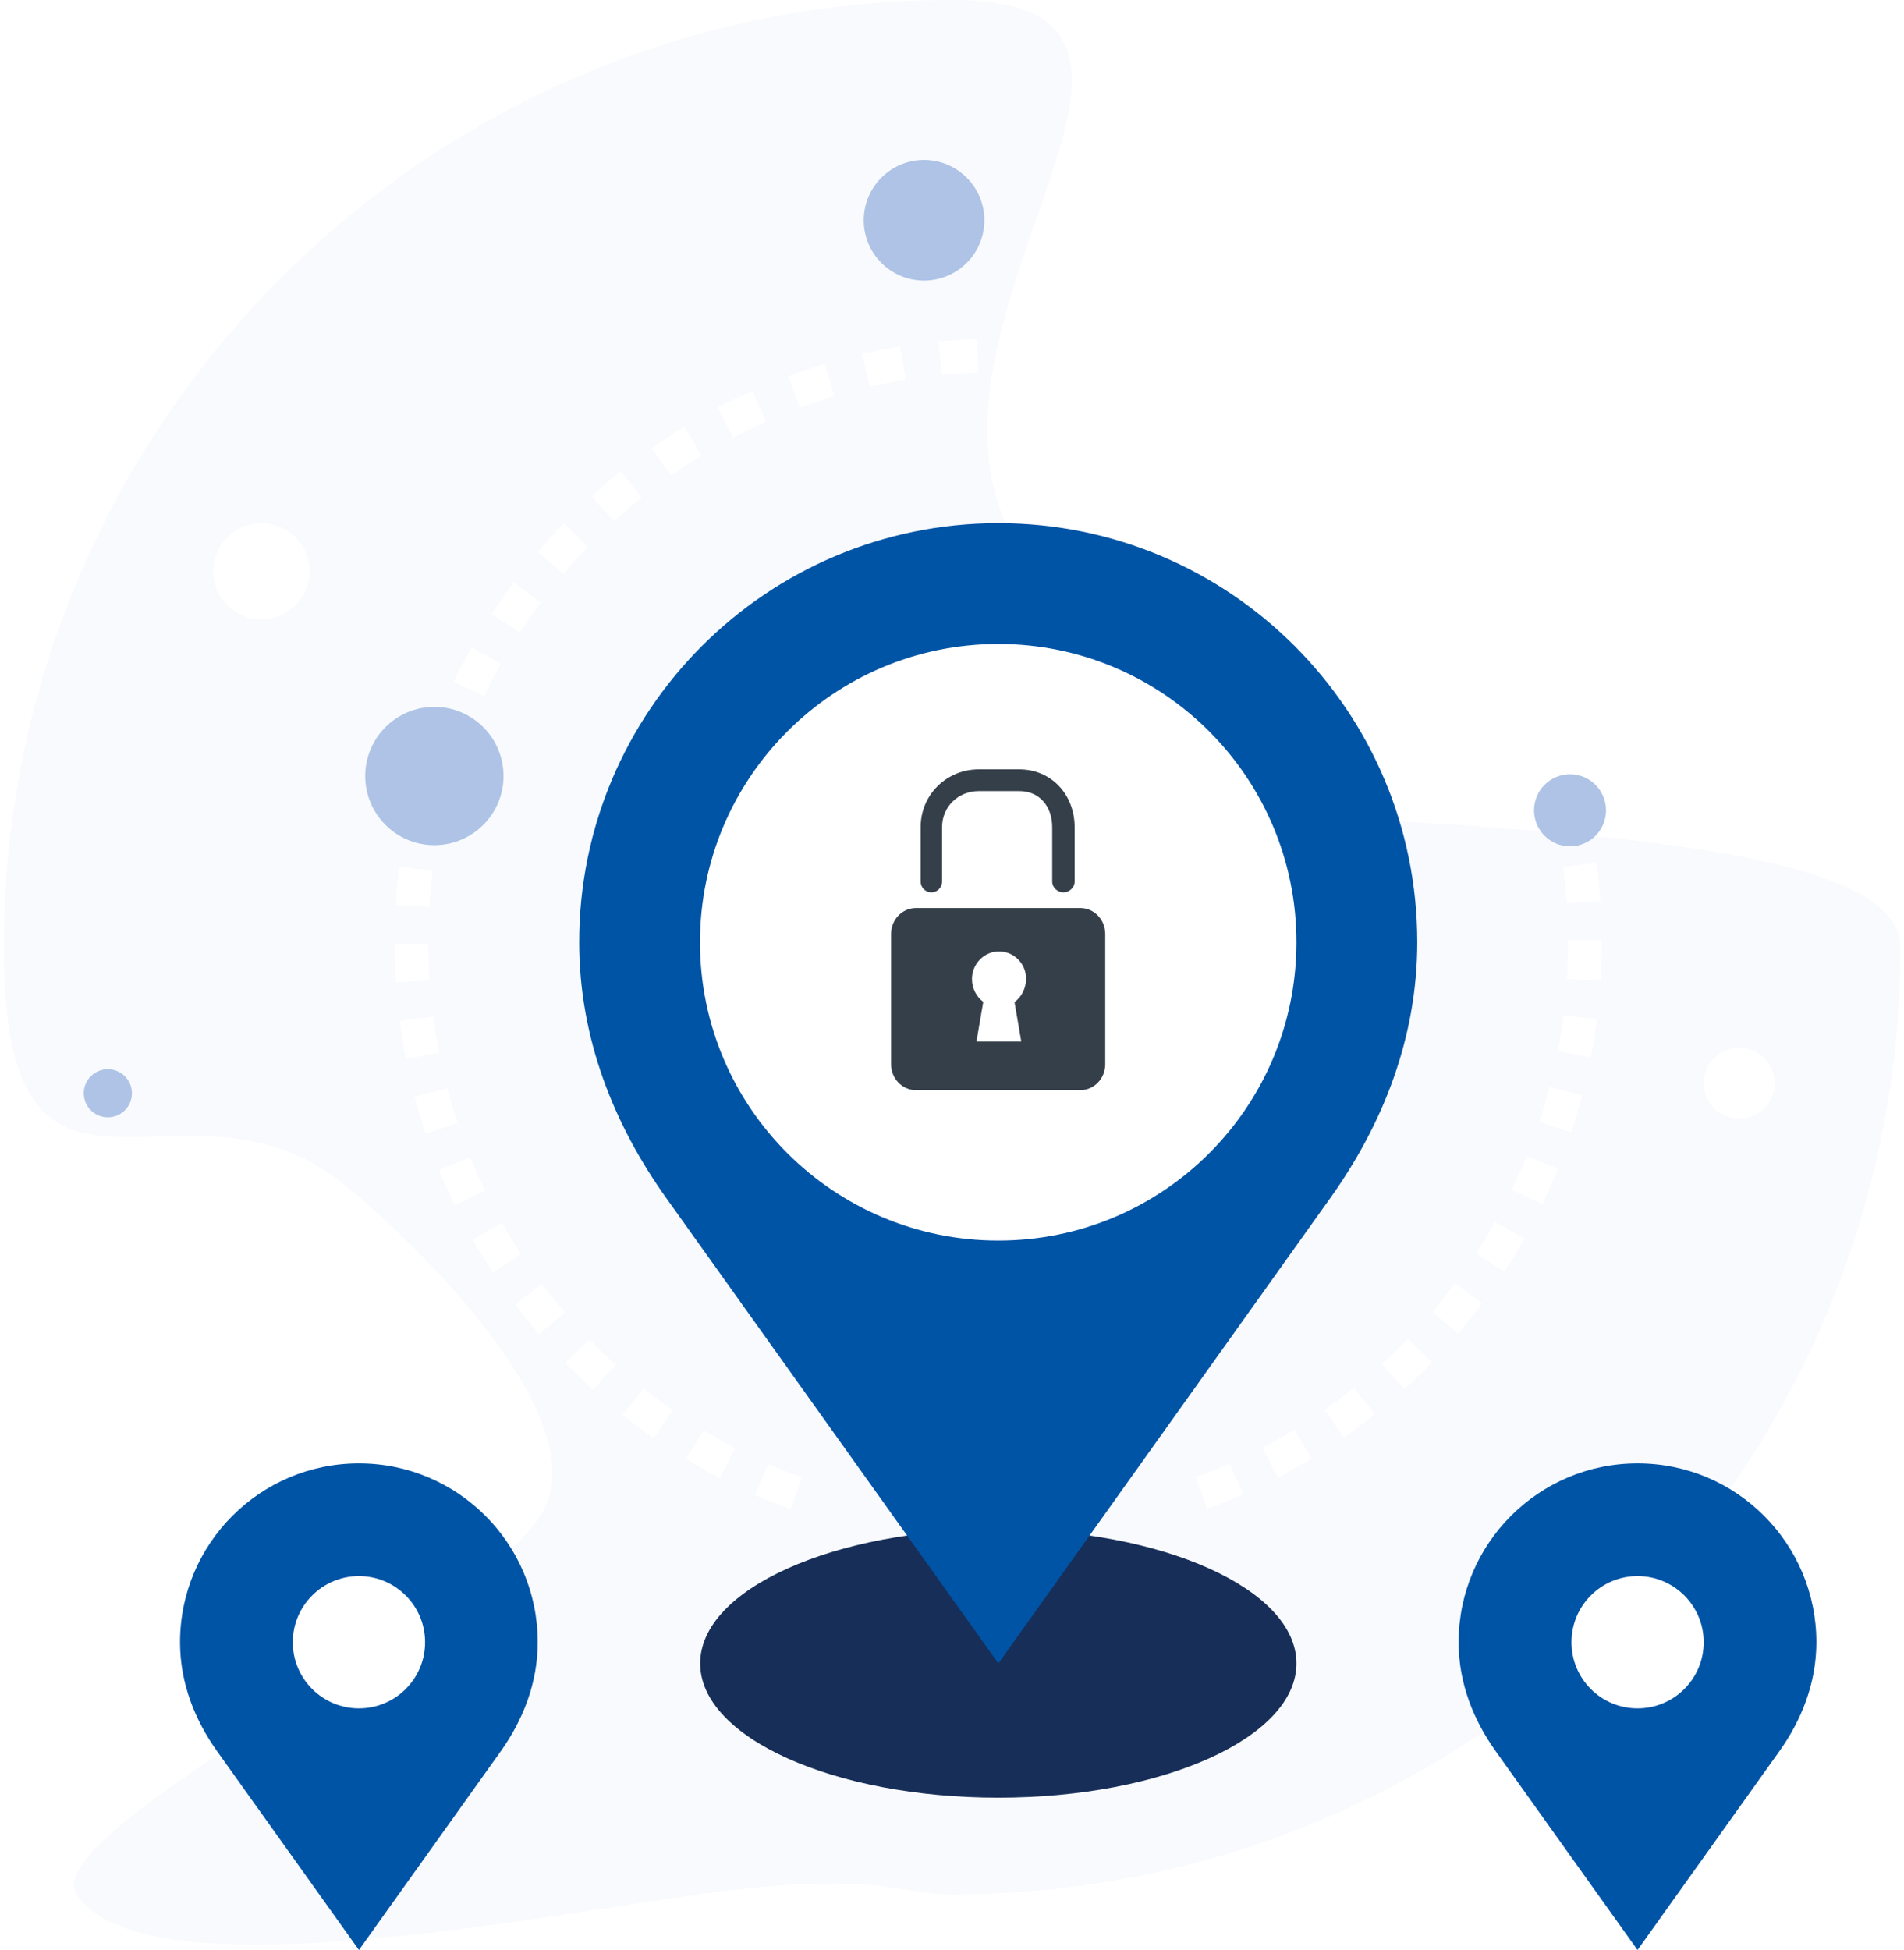
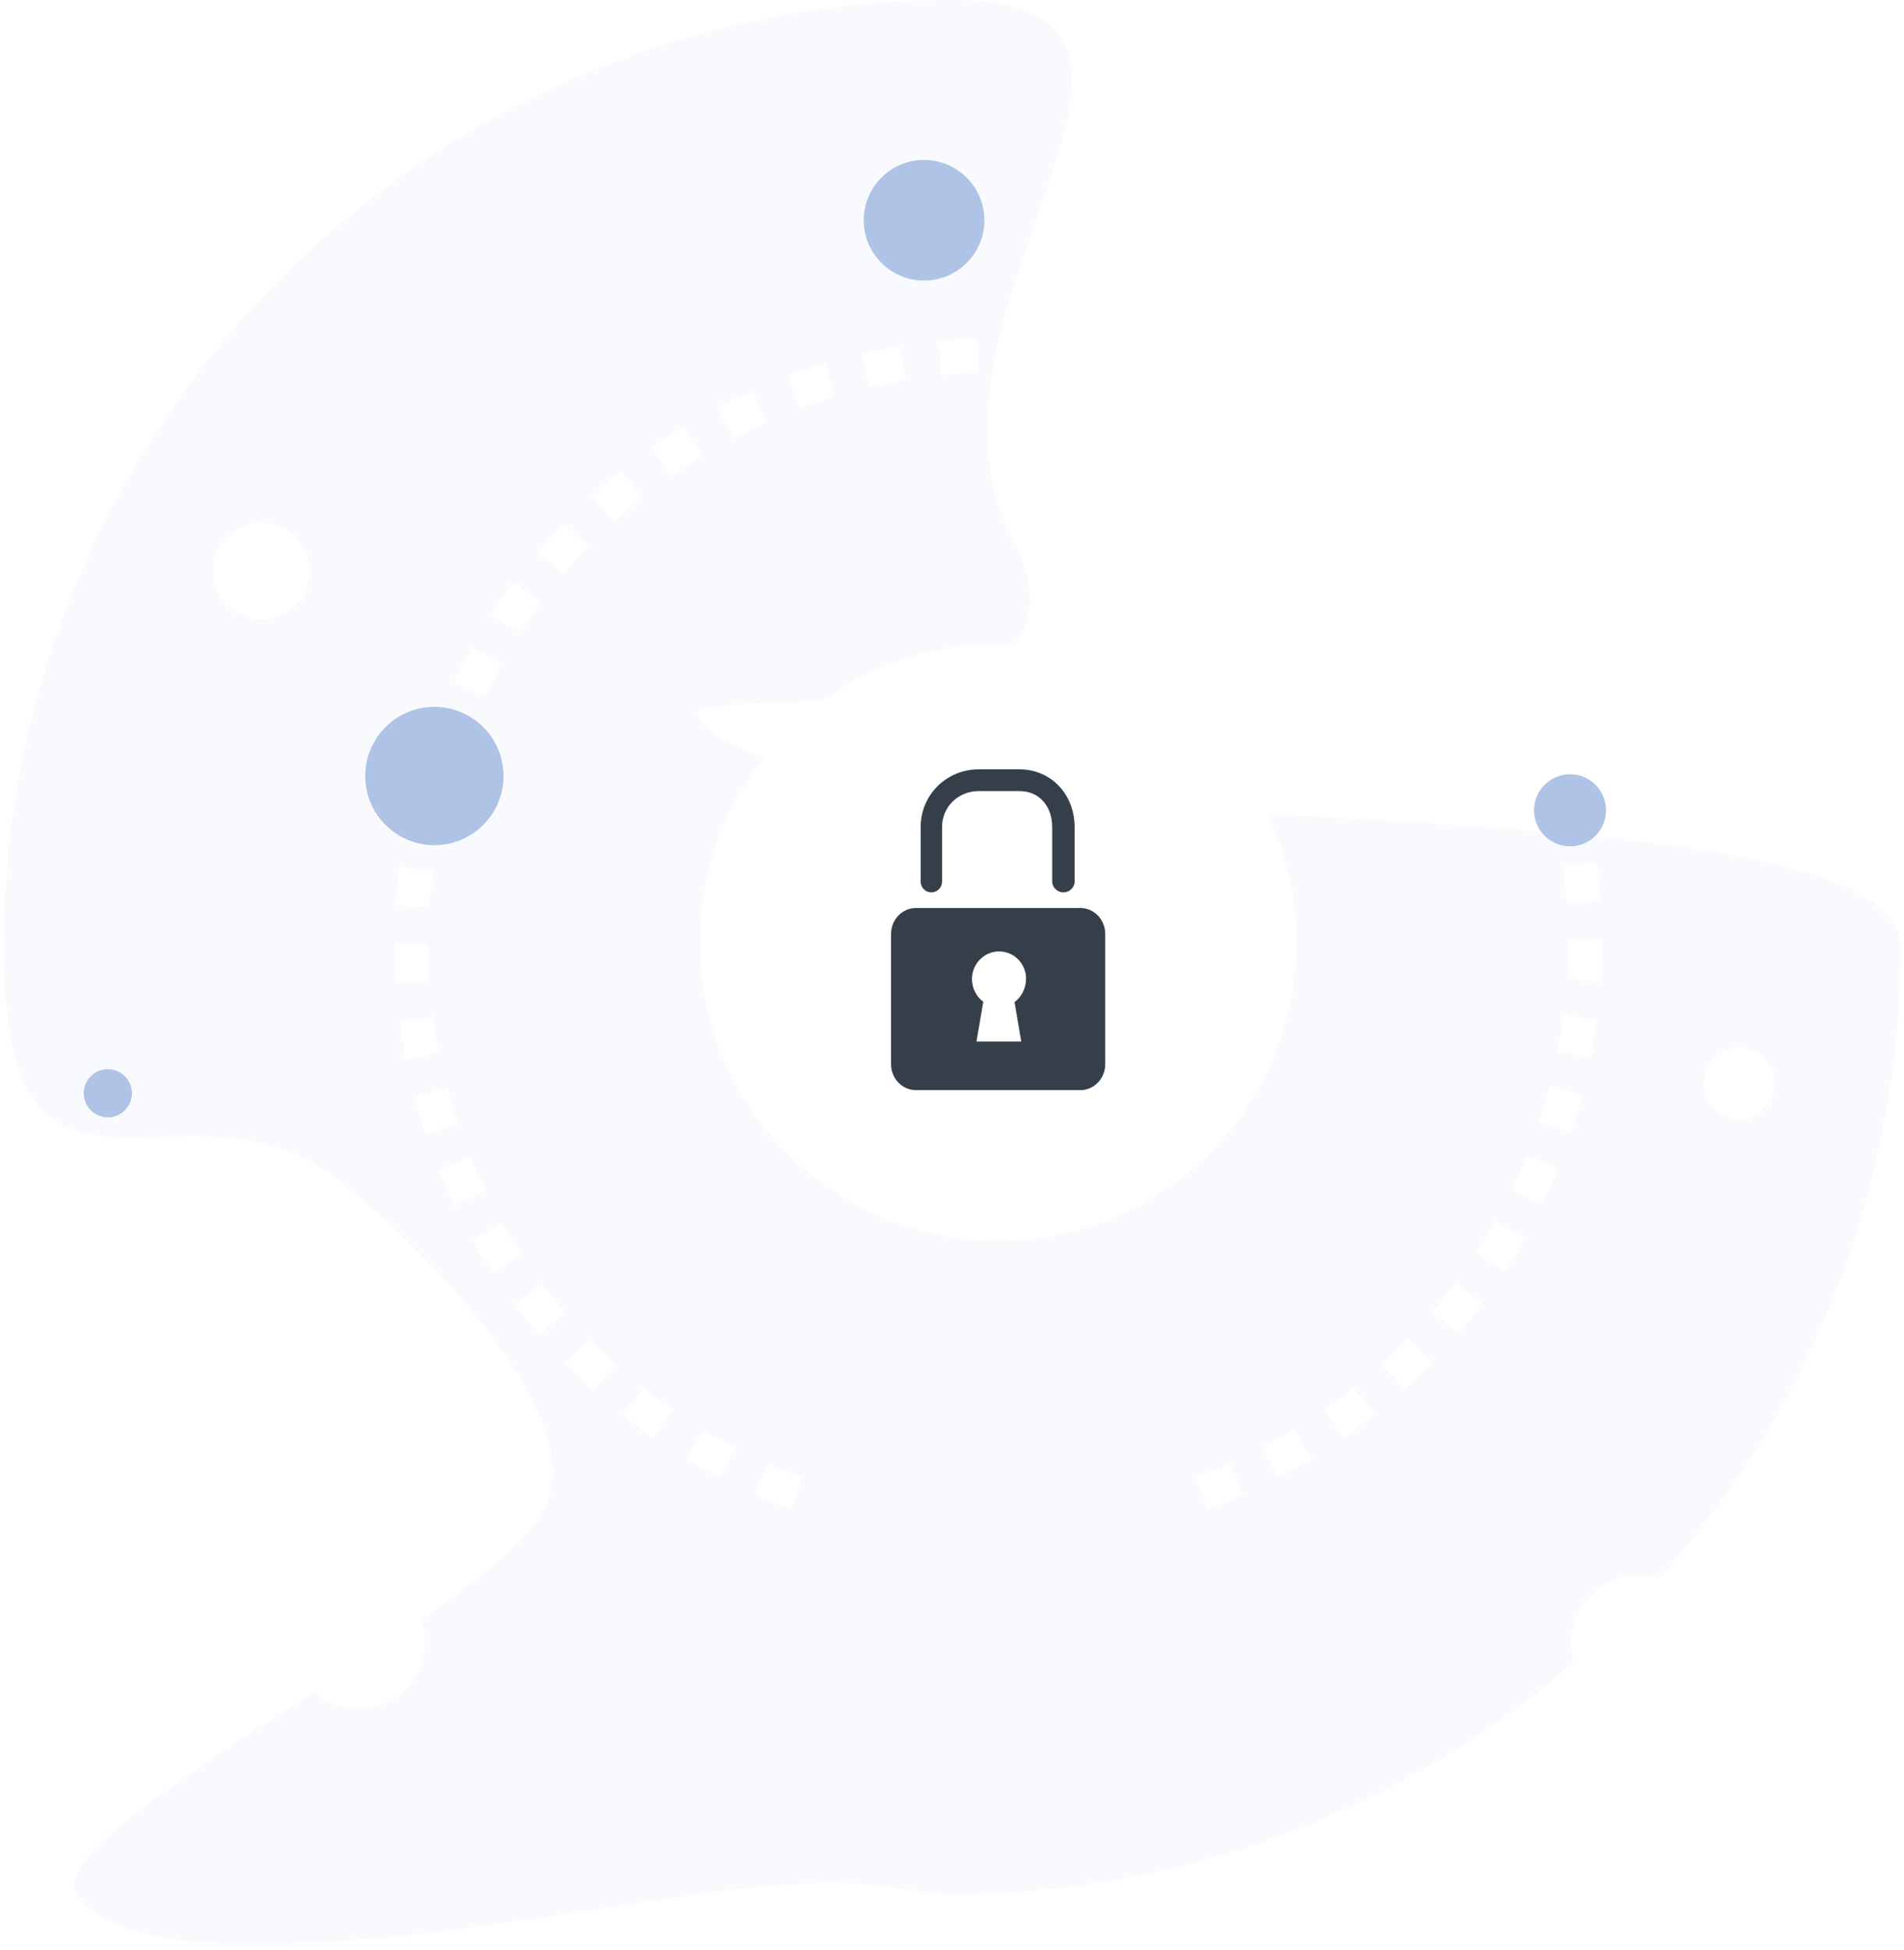
<svg xmlns="http://www.w3.org/2000/svg" width="250px" height="256px" viewBox="0 0 250 256" version="1.1">
  <title>Group Copy</title>
  <desc>Created with Sketch.</desc>
  <defs>
    <filter x="0.0%" y="0.0%" width="100.0%" height="100.0%" filterUnits="objectBoundingBox" id="filter-1">
      <feGaussianBlur stdDeviation="0" in="SourceGraphic" />
    </filter>
  </defs>
  <g id="Style-/-Interaction" stroke="none" stroke-width="1" fill="none" fill-rule="evenodd">
    <g id="Alternate-Icons" transform="translate(-597, -98)">
      <g id="Group-Copy" transform="translate(597, 98)">
        <path d="M125.009,248.688 C117.752,248.688 114.911,245.475 91.736,248.688 C68.562,251.901 18.473,261.779 10.08,248.688 C4.617,240.168 65.102,211.642 71.574,197.86 C78.045,184.078 49.78,158.819 43.896,154.51 C23.287,139.419 0.495,165.541 0.495,124.344 C0.495,55.669 56.242,0 125.009,0 C163.222,0 117.762,41.464 132.798,70.338 C147.833,99.211 88.637,89.215 91.736,94.145 C103.768,113.279 249.523,100.082 249.523,124.344 C249.523,193.017 193.776,248.688 125.009,248.688 Z" id="Fill-24" fill-opacity="0.45" fill="#AEC3E5" opacity="0.45" filter="url(#filter-1)" />
        <g id="Page-1" transform="translate(11, 21)">
          <path d="M127.022,28.184 C125.442,28.038 123.833,27.944 122.233,27.898 L122.362,23.477 C124.049,23.525 125.752,23.627 127.426,23.78 L127.022,28.184 Z M112.652,28.234 L112.219,23.834 C113.894,23.667 115.597,23.553 117.282,23.495 L117.437,27.913 C115.845,27.971 114.234,28.079 112.652,28.234 Z M136.487,29.67 C134.942,29.324 133.36,29.022 131.78,28.776 L132.465,24.405 C134.139,24.668 135.819,24.987 137.452,25.354 L136.487,29.67 Z M103.199,29.787 L102.203,25.476 C103.845,25.098 105.52,24.767 107.186,24.493 L107.902,28.857 C106.328,29.116 104.749,29.426 103.199,29.787 Z M145.682,32.357 C144.19,31.811 142.655,31.31 141.127,30.864 L142.372,26.619 C143.989,27.092 145.612,27.625 147.198,28.202 L145.682,32.357 Z M94.022,32.541 L92.48,28.396 C94.063,27.806 95.684,27.264 97.295,26.778 L98.566,31.014 C97.043,31.471 95.516,31.986 94.022,32.541 Z M154.469,36.215 C153.053,35.48 151.596,34.784 150.141,34.145 L151.917,30.094 C153.463,30.773 155.006,31.512 156.502,32.288 L154.469,36.215 Z M85.287,36.449 L83.227,32.536 C84.722,31.748 86.256,31 87.789,30.316 L89.594,34.353 C88.147,35 86.698,35.704 85.287,36.449 Z M162.68,41.168 C161.372,40.255 160.014,39.377 158.657,38.559 L160.942,34.772 C162.377,35.639 163.809,36.569 165.204,37.534 L162.68,41.168 Z M77.117,41.443 L74.574,37.827 C75.95,36.858 77.376,35.921 78.816,35.04 L81.123,38.813 C79.765,39.646 78.415,40.53 77.117,41.443 Z M170.194,47.127 C169.016,46.061 167.784,45.018 166.534,44.028 L169.282,40.564 C170.606,41.614 171.909,42.716 173.161,43.846 L170.194,47.127 Z M69.643,47.444 L66.662,44.178 C67.907,43.039 69.205,41.927 70.516,40.875 L73.282,44.325 C72.047,45.319 70.82,46.368 69.643,47.444 Z M176.885,53.993 C175.856,52.787 174.766,51.598 173.651,50.454 L176.819,47.366 C177.999,48.576 179.151,49.836 180.247,51.112 L176.885,53.993 Z M62.988,54.346 L59.615,51.485 C60.709,50.196 61.855,48.928 63.023,47.718 L66.207,50.788 C65.103,51.932 64.022,53.129 62.988,54.346 Z M182.645,61.646 C181.774,60.321 180.846,59.001 179.889,57.728 L183.424,55.069 C184.438,56.418 185.418,57.815 186.342,59.22 L182.645,61.646 Z M57.264,62.039 L53.553,59.631 C54.479,58.205 55.455,56.803 56.457,55.458 L60.004,58.101 C59.057,59.369 58.135,60.694 57.264,62.039 Z M187.383,69.971 C186.69,68.545 185.94,67.122 185.147,65.733 L188.993,63.547 C189.831,65.018 190.624,66.528 191.358,68.036 L187.383,69.971 Z M52.566,70.402 L48.578,68.489 C49.309,66.965 50.098,65.447 50.925,63.98 L54.779,66.143 C54,67.532 53.256,68.963 52.566,70.402 Z M191.014,78.83 C190.501,77.315 189.94,75.803 189.336,74.34 L193.43,72.661 C194.067,74.213 194.665,75.815 195.204,77.422 L191.014,78.83 Z M48.98,79.302 L44.779,77.918 C45.307,76.319 45.896,74.711 46.527,73.14 L50.629,74.794 C50.033,76.276 49.477,77.793 48.98,79.302 Z M193.469,88.094 C193.161,86.522 192.795,84.95 192.391,83.422 L196.663,82.286 C197.094,83.906 197.481,85.571 197.809,87.232 L193.469,88.094 Z M46.576,88.577 L42.232,87.747 C42.552,86.079 42.926,84.413 43.347,82.79 L47.629,83.901 C47.23,85.432 46.875,87.004 46.576,88.577 Z M194.723,97.588 C194.614,96 194.46,94.397 194.251,92.821 L198.633,92.243 C198.854,93.91 199.024,95.61 199.133,97.295 L194.723,97.588 Z M45.381,98.085 L40.967,97.815 C41.07,96.127 41.229,94.426 41.439,92.76 L45.825,93.312 C45.627,94.884 45.479,96.49 45.381,98.085 Z M199.157,107.774 L194.745,107.497 C194.842,105.903 194.899,104.29 194.899,102.702 L194.899,102.376 L199.317,102.376 L199.317,102.702 C199.317,104.383 199.266,106.088 199.157,107.774 Z M40.99,107.961 C40.881,106.288 40.822,104.579 40.817,102.889 L45.241,102.878 C45.245,104.476 45.3,106.091 45.402,107.671 L40.99,107.961 Z M197.879,117.841 L193.538,117.004 C193.838,115.434 194.092,113.842 194.293,112.269 L198.678,112.827 C198.467,114.493 198.198,116.178 197.879,117.841 Z M42.298,118.026 C41.976,116.372 41.701,114.686 41.481,113.014 L45.867,112.444 C46.074,114.024 46.332,115.617 46.637,117.176 L42.298,118.026 Z M195.315,127.665 L191.12,126.275 C191.618,124.758 192.077,123.212 192.475,121.678 L196.756,122.791 C196.335,124.416 195.85,126.057 195.315,127.665 Z M44.888,127.841 C44.354,126.246 43.865,124.61 43.434,122.975 L47.708,121.846 C48.117,123.388 48.578,124.936 49.08,126.439 L44.888,127.841 Z M191.508,137.092 L187.528,135.172 C188.215,133.739 188.868,132.262 189.465,130.784 L193.567,132.44 C192.932,134.005 192.243,135.573 191.508,137.092 Z M48.715,137.236 C47.98,135.72 47.287,134.161 46.65,132.604 L50.746,130.934 C51.346,132.405 52.002,133.875 52.695,135.306 L48.715,137.236 Z M186.526,145.944 L182.819,143.529 C183.688,142.196 184.524,140.815 185.305,139.429 L189.163,141.598 C188.333,143.063 187.446,144.528 186.526,145.944 Z M53.717,146.057 C52.795,144.651 51.906,143.195 51.074,141.729 L54.92,139.544 C55.707,140.931 56.548,142.308 57.416,143.636 L53.717,146.057 Z M180.452,154.08 L177.083,151.217 C178.114,150.005 179.122,148.742 180.073,147.468 L183.616,150.111 C182.61,151.462 181.542,152.8 180.452,154.08 Z M59.805,154.175 C58.709,152.892 57.642,151.558 56.631,150.214 L60.168,147.559 C61.122,148.834 62.131,150.091 63.166,151.3 L59.805,154.175 Z M173.391,161.375 L170.415,158.105 C171.594,157.033 172.751,155.91 173.858,154.766 L177.038,157.843 C175.866,159.054 174.637,160.244 173.391,161.375 Z M66.879,161.454 C65.631,160.326 64.401,159.134 63.225,157.924 L66.394,154.844 C67.506,155.988 68.668,157.11 69.846,158.173 L66.879,161.454 Z M165.465,167.712 L162.928,164.088 C164.235,163.174 165.528,162.209 166.768,161.214 L169.528,164.673 C168.211,165.72 166.844,166.746 165.465,167.712 Z M74.822,167.775 C73.447,166.816 72.076,165.792 70.748,164.741 L73.501,161.279 C74.756,162.276 76.051,163.24 77.35,164.143 L74.822,167.775 Z M156.799,172.982 L154.751,169.063 C156.161,168.322 157.563,167.529 158.92,166.704 L161.217,170.486 C159.782,171.36 158.293,172.195 156.799,172.982 Z M83.513,173.035 C82.014,172.257 80.522,171.417 79.082,170.543 L81.373,166.762 C82.734,167.584 84.141,168.377 85.555,169.113 L83.513,173.035 Z M147.53,177.092 L146.002,172.941 C147.489,172.39 148.983,171.787 150.436,171.142 L152.231,175.183 C150.688,175.868 149.106,176.508 147.53,177.092 Z M92.813,177.14 C91.231,176.559 89.644,175.92 88.094,175.239 L89.881,171.192 C91.344,171.839 92.842,172.441 94.333,172.989 L92.813,177.14 Z" id="Fill-1" fill="#FFFFFF" />
-           <path d="M159.227,197.375 C159.227,207.108 141.704,215.003 120.085,215.003 C98.464,215.003 80.934,207.108 80.934,197.375 C80.934,187.643 98.464,179.748 120.085,179.748 C141.704,179.748 159.227,187.643 159.227,197.375" id="Fill-3" fill="#172E58" />
-           <path d="M120.085,47.678 C89.695,47.678 65.049,72.335 65.049,102.701 C65.049,115.368 69.664,126.717 76.447,136.235 L120.085,197.375 L163.708,136.229 C170.497,126.713 175.092,115.332 175.092,102.701 C175.092,72.335 150.477,47.678 120.085,47.678" id="Fill-5" fill="#0054A6" />
          <path d="M159.227,102.701 C159.227,124.358 141.723,141.864 120.085,141.864 C98.467,141.864 80.909,124.358 80.909,102.701 C80.909,81.087 98.467,63.539 120.085,63.539 C141.723,63.539 159.227,81.087 159.227,102.701" id="Fill-7" fill="#FFFFFF" />
          <path d="M123.097,115.731 L117.211,115.731 L118.105,110.523 C117.207,109.869 116.621,108.737 116.621,107.53 C116.621,105.538 118.212,103.902 120.174,103.902 C122.137,103.902 123.728,105.505 123.728,107.497 C123.728,108.72 123.127,109.902 122.208,110.554 L123.097,115.731 Z M134.12,101.611 C134.12,99.73 132.658,98.205 130.855,98.205 L109.265,98.205 C107.462,98.205 106,99.73 106,101.611 L106,118.71 C106,120.591 107.462,122.116 109.265,122.116 L130.855,122.116 C132.658,122.116 134.12,120.591 134.12,118.71 L134.12,101.611 Z M111.289,96.153 C112.062,96.153 112.695,95.518 112.695,94.734 L112.695,87.599 C112.695,84.854 114.868,82.853 117.516,82.853 L122.833,82.853 C125.481,82.853 127.157,84.854 127.157,87.599 L127.157,94.734 C127.157,95.518 127.857,96.153 128.63,96.153 C129.402,96.153 130.103,95.518 130.103,94.734 L130.103,87.599 C130.103,83.289 127.024,80 122.833,80 L117.516,80 C113.325,80 109.883,83.289 109.883,87.599 L109.883,94.734 C109.883,95.518 110.517,96.153 111.289,96.153 L111.289,96.153 Z" id="Fill-1" fill="#353F49" />
-           <path d="M204.012,171.113 C191.053,171.113 180.52,181.634 180.52,194.592 C180.52,200.005 182.492,204.844 185.391,208.906 L204.012,235 L222.637,208.903 C225.533,204.842 227.496,199.98 227.496,194.592 C227.496,181.634 216.994,171.113 204.012,171.113" id="Fill-20" fill="#0054A6" />
          <path d="M212.7,194.593 C212.7,199.398 208.811,203.276 204.012,203.276 C199.218,203.276 195.339,199.398 195.339,194.593 C195.339,189.802 199.218,185.91 204.012,185.91 C208.811,185.91 212.7,189.802 212.7,194.593" id="Fill-21" fill="#FFFFFF" />
-           <path d="M36.129,171.113 C23.166,171.113 12.639,181.634 12.639,194.592 C12.639,200.005 14.608,204.844 17.506,208.906 L36.129,235 L54.755,208.903 C57.643,204.842 59.604,199.98 59.604,194.592 C59.604,181.634 49.102,171.113 36.129,171.113" id="Fill-22" fill="#0054A6" />
          <path d="M44.814,194.593 C44.814,199.398 40.921,203.276 36.128,203.276 C31.337,203.276 27.443,199.398 27.443,194.593 C27.443,189.802 31.337,185.91 36.128,185.91 C40.921,185.91 44.814,189.802 44.814,194.593" id="Fill-23" fill="#FFFFFF" />
          <path d="M118.249,7.918 C118.249,12.289 114.701,15.834 110.33,15.834 C105.957,15.834 102.412,12.289 102.412,7.918 C102.412,3.546 105.957,0 110.33,0 C114.701,0 118.249,3.546 118.249,7.918" id="Fill-24" fill="#AEC3E5" />
          <path d="M55.111,80.88 C55.111,85.886 51.044,89.955 46.031,89.955 C41.019,89.955 36.956,85.886 36.956,80.88 C36.956,75.865 41.019,71.799 46.031,71.799 C51.044,71.799 55.111,75.865 55.111,80.88" id="Fill-25" fill="#AEC3E5" />
          <path d="M175.352,37.961 C175.352,45.409 169.311,51.451 161.868,51.451 C154.418,51.451 148.385,45.409 148.385,37.961 C148.385,30.513 154.418,24.469 161.868,24.469 C169.311,24.469 175.352,30.513 175.352,37.961" id="Fill-26" fill="#FFFFFF" />
          <path d="M29.645,53.996 C29.645,57.482 26.814,60.312 23.326,60.312 C19.835,60.312 17.006,57.482 17.006,53.996 C17.006,50.506 19.835,47.678 23.326,47.678 C26.814,47.678 29.645,50.506 29.645,53.996" id="Fill-27" fill="#FFFFFF" />
          <path d="M6.32,122.526 C6.32,124.271 4.906,125.683 3.161,125.683 C1.412,125.683 0,124.271 0,122.526 C0,120.779 1.412,119.366 3.161,119.366 C4.906,119.366 6.32,120.779 6.32,122.526" id="Fill-28" fill="#AEC3E5" />
-           <path d="M219.731,75.871 C219.731,77.182 218.669,78.239 217.362,78.239 C216.051,78.239 214.991,77.182 214.991,75.871 C214.991,74.56 216.051,73.498 217.362,73.498 C218.669,73.498 219.731,74.56 219.731,75.871" id="Fill-29" fill="#FFFFFF" />
+           <path d="M219.731,75.871 C219.731,77.182 218.669,78.239 217.362,78.239 C216.051,78.239 214.991,77.182 214.991,75.871 C214.991,74.56 216.051,73.498 217.362,73.498 " id="Fill-29" fill="#FFFFFF" />
          <path d="M222.02,121.204 C222.02,123.777 219.932,125.861 217.362,125.861 C214.784,125.861 212.7,123.777 212.7,121.204 C212.7,118.633 214.784,116.545 217.362,116.545 C219.932,116.545 222.02,118.633 222.02,121.204" id="Fill-30" fill="#FFFFFF" />
          <path d="M199.877,85.378 C199.877,87.992 197.762,90.106 195.152,90.106 C192.537,90.106 190.424,87.992 190.424,85.378 C190.424,82.766 192.537,80.646 195.152,80.646 C197.762,80.646 199.877,82.766 199.877,85.378" id="Fill-31" fill="#AEC3E5" />
        </g>
      </g>
    </g>
  </g>
</svg>